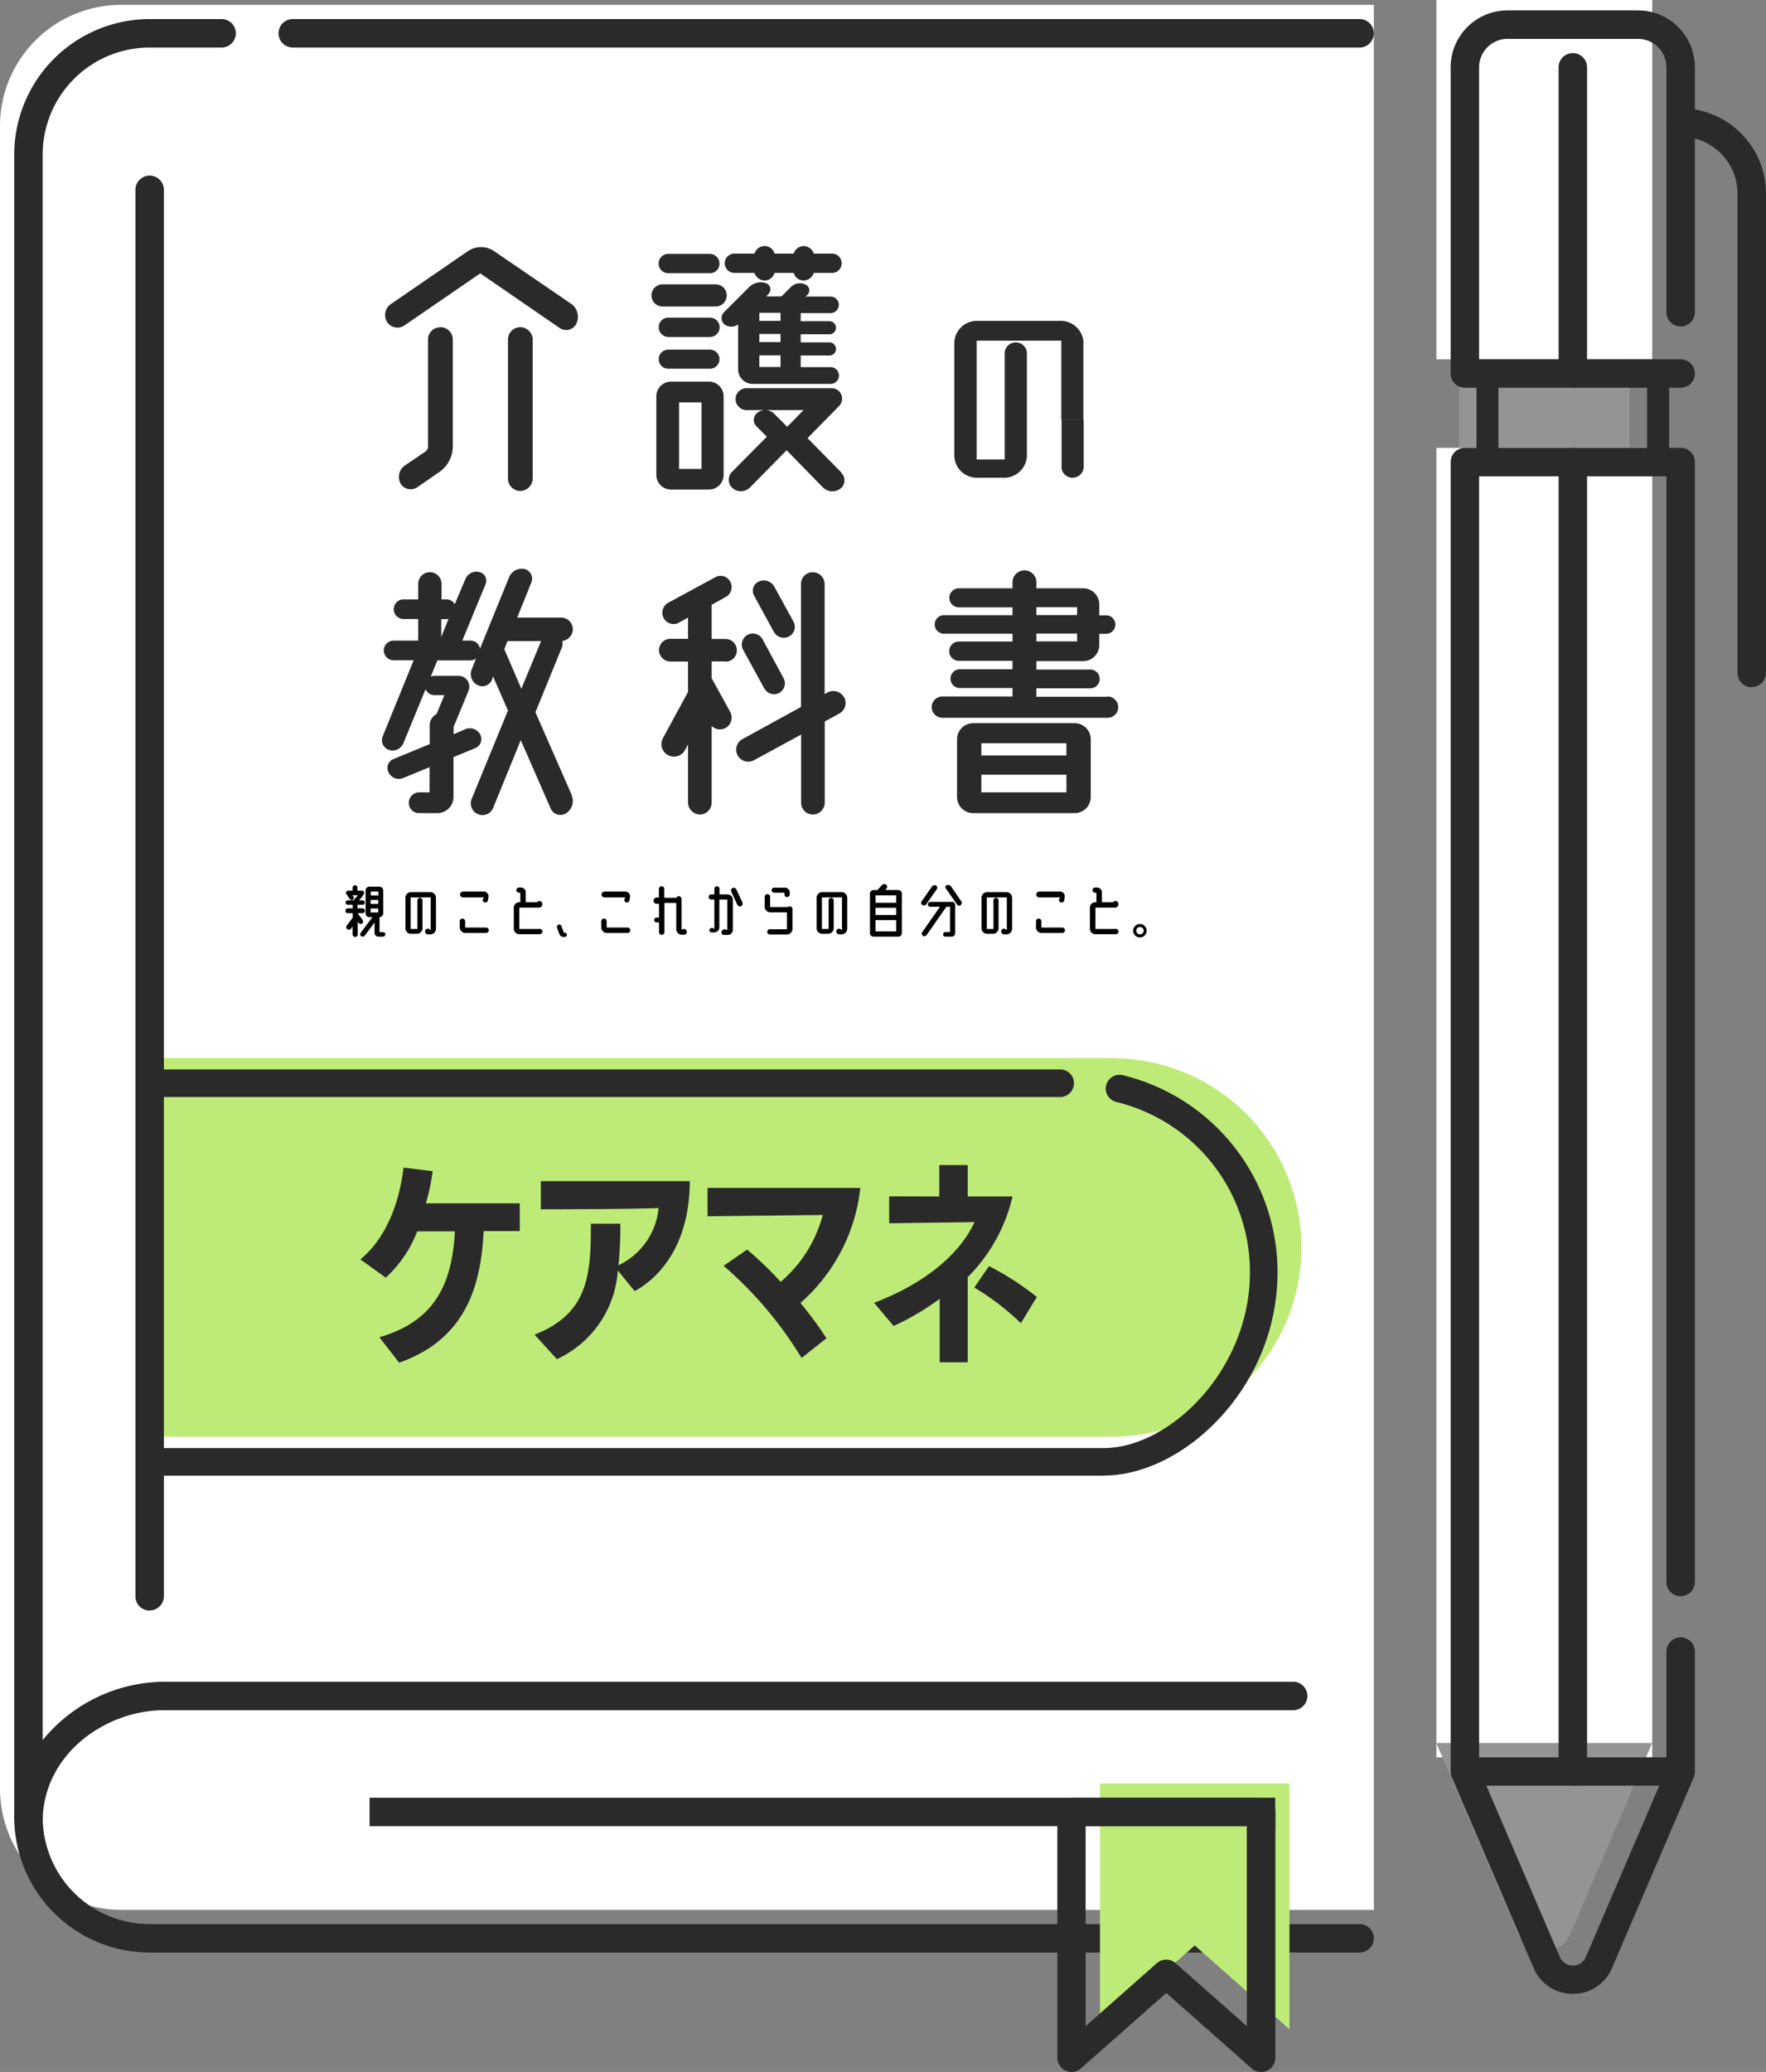
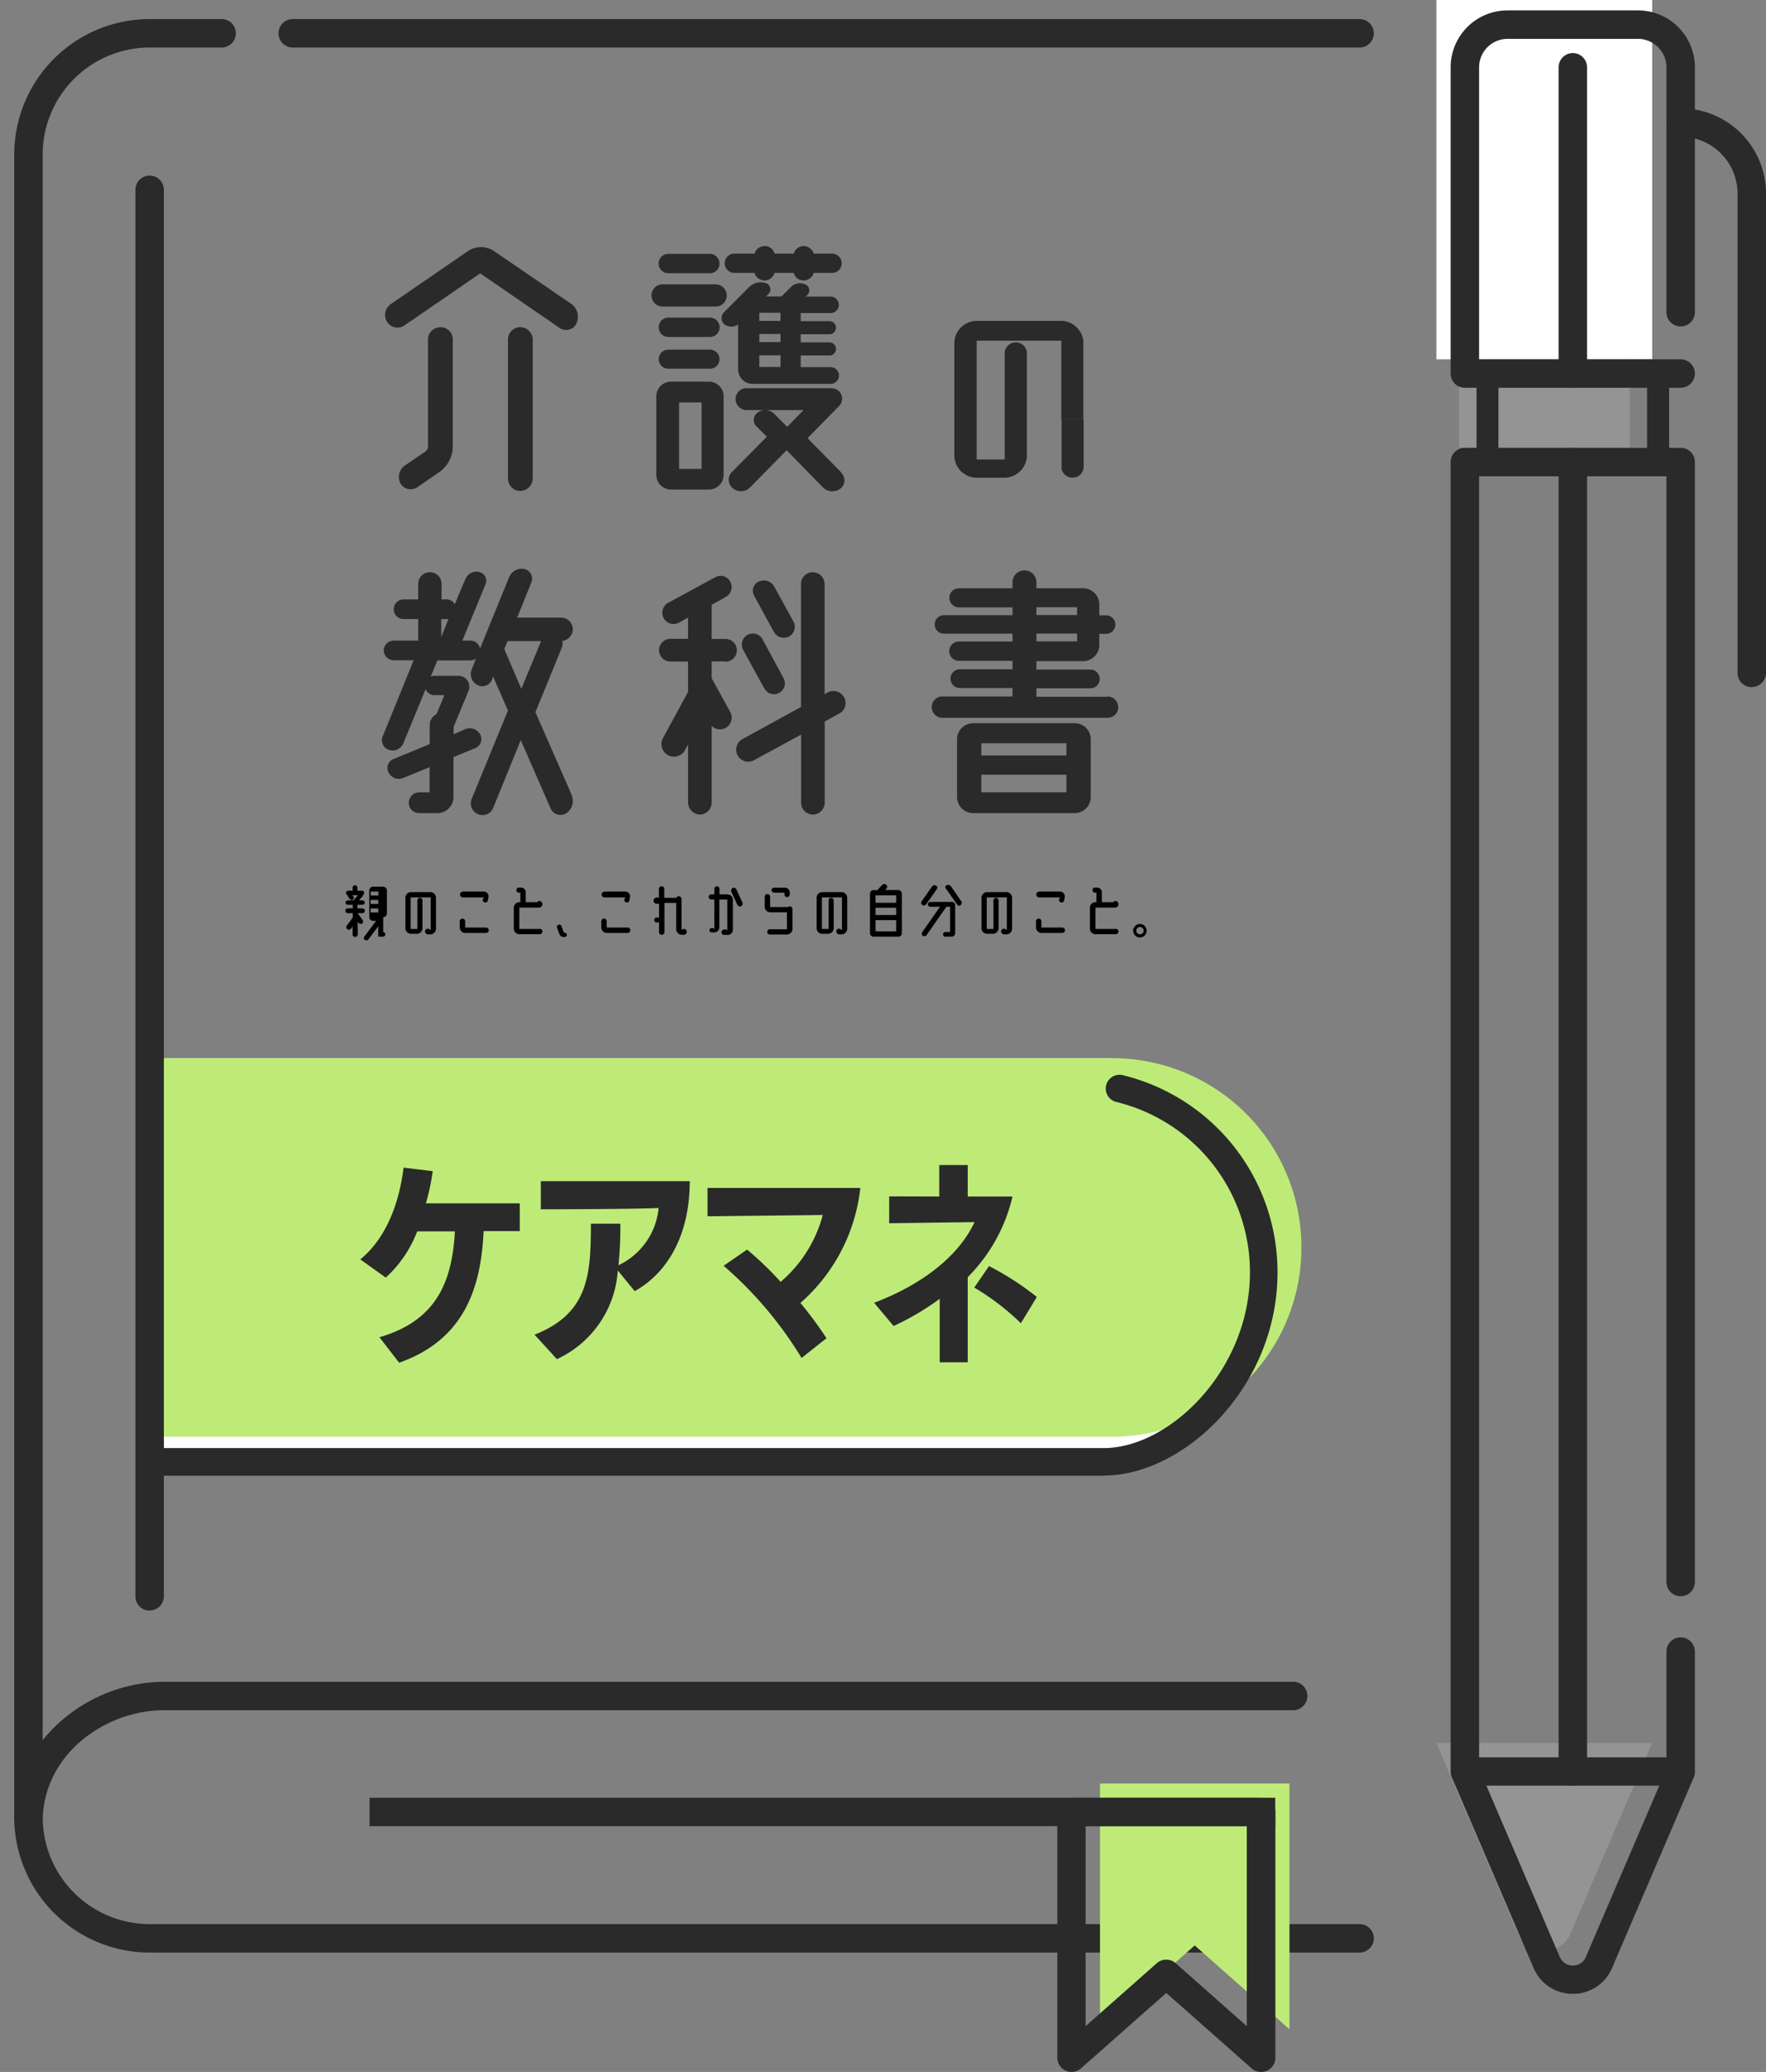
<svg xmlns="http://www.w3.org/2000/svg" width="124.15" height="145.6" viewBox="0 0 124.15 145.6">
  <rect x="0" y="0" width="124.15" height="145.6" fill="#808080" stroke="none" />
  <defs>
    <clipPath id="clip-path">
      <rect id="長方形_17595" data-name="長方形 17595" width="94.74" height="41.83" transform="translate(20.83 65.88)" fill="none" />
    </clipPath>
  </defs>
  <g id="layout" transform="translate(-10.65)">
    <g id="グループ_12239" data-name="グループ 12239">
      <rect id="長方形_17592" data-name="長方形 17592" width="12" height="6.22" transform="translate(125.22 31.46) rotate(180)" fill="#949494" />
      <rect id="長方形_17593" data-name="長方形 17593" width="15.17" height="25.25" transform="translate(111.63)" fill="#fff" />
-       <rect id="長方形_17594" data-name="長方形 17594" width="15.17" height="92.02" transform="translate(111.63 31.47)" fill="#fff" />
      <path id="パス_39171" data-name="パス 39171" d="M126.8,122.48l-5.75,13.41a2,2,0,0,1-3.68,0l-5.75-13.41" fill="#949494" />
      <g id="グループ_12238" data-name="グループ 12238">
-         <path id="パス_39172" data-name="パス 39172" d="M10.65,125.69V8.86A8.521,8.521,0,0,1,19.17.34h88.06V134.21H19.17a8.521,8.521,0,0,1-8.52-8.52h0" fill="#fff" />
        <g id="グループ_12234" data-name="グループ 12234">
          <g id="グループ_12230" data-name="グループ 12230">
            <g id="グループ_12228" data-name="グループ 12228">
              <g id="グループ_12227" data-name="グループ 12227">
                <path id="パス_39173" data-name="パス 39173" d="M50.81,21.35a1.127,1.127,0,0,1,.36,1.39.8.8,0,0,1-1.16.32l-5.6-3.85-5.33,3.66a.868.868,0,0,1-1.22-.25.929.929,0,0,1,.25-1.24l5.43-3.73a1.644,1.644,0,0,1,1.85,0l5.41,3.7Zm-9.19,1.64a.866.866,0,0,1,.86.86v7.54a2.2,2.2,0,0,1-.93,1.77l-1.58,1.09a.83.83,0,0,1-1.16-.27.982.982,0,0,1,.29-1.26l1.43-.97a.453.453,0,0,0,.21-.38V23.86A.854.854,0,0,1,41.6,23Zm5.6,0a.888.888,0,0,1,.88.88v9.75a.888.888,0,0,1-.88.88.871.871,0,0,1-.86-.88V23.87A.871.871,0,0,1,47.22,22.99Z" fill="#2a2a2a" />
                <path id="パス_39174" data-name="パス 39174" d="M60.96,21.54H57.23a.78.78,0,0,1,0-1.56h3.73a.78.78,0,0,1,0,1.56Zm-.47,5.28a1.029,1.029,0,0,1,1.03,1.03v5.52a1.029,1.029,0,0,1-1.03,1.03H57.82a1.029,1.029,0,0,1-1.03-1.03V27.85a1.029,1.029,0,0,1,1.03-1.03h2.67ZM57.63,19.2a.68.68,0,0,1,0-1.36h2.93a.681.681,0,0,1,.67.69.67.67,0,0,1-.67.67Zm2.93,3.12a.68.68,0,0,1,0,1.36H57.63a.681.681,0,0,1-.67-.69.67.67,0,0,1,.67-.67Zm0,2.25a.67.67,0,0,1,0,1.34H57.63a.67.67,0,0,1,0-1.34Zm-.59,8.38V28.28H58.39v4.67ZM62.54,22.8a.829.829,0,0,1-.93.02.581.581,0,0,1-.08-.86l1.77-1.77a1.148,1.148,0,0,1,1.2-.29.456.456,0,0,1,.17.76l-.15.17h1.07l.63-.63a.9.9,0,0,1,1.05-.21.446.446,0,0,1,.15.72l-.13.13h1.75a.58.58,0,0,1,0,1.16h-2.1v.57h2.02a.46.46,0,1,1,0,.92H66.94v.57h2.02a.465.465,0,0,1,.46.46.453.453,0,0,1-.46.46H66.94v.82h2.1a.59.59,0,0,1,0,1.18H63.57a1.029,1.029,0,0,1-1.03-1.03V22.81Zm-.26-3.62a.68.68,0,0,1,0-1.36h1.41a.759.759,0,0,1,.72-.53.711.711,0,0,1,.69.53h1.35a.732.732,0,0,1,.69-.53.766.766,0,0,1,.72.53h1.28a.68.68,0,1,1,0,1.36H67.86a.759.759,0,0,1-.72.53.711.711,0,0,1-.69-.53H65.1a.732.732,0,0,1-.69.53.766.766,0,0,1-.72-.53H62.28ZM69.8,33.24a.732.732,0,0,1-.06,1.09.944.944,0,0,1-1.24-.08l-2.55-2.61-2.57,2.61a.9.9,0,0,1-1.22.06.781.781,0,0,1-.06-1.14l2.23-2.25.23-.23-.74-.74a.632.632,0,0,1,.11-.97.9.9,0,0,1,1.16.11L66,30a1.488,1.488,0,0,1,.11-.13l1.03-1.05h-4a.781.781,0,0,1-.78-.78.764.764,0,0,1,.78-.76H69.1a.735.735,0,0,1,.53,1.26l-2.21,2.25,2.4,2.44ZM64.03,22.55h1.49v-.57H64.03Zm1.49,1.49v-.57H64.03v.57Zm0,1.75v-.82H64.03v.82Z" fill="#2a2a2a" />
                <path id="パス_39175" data-name="パス 39175" d="M50.83,55.87a1.026,1.026,0,0,1-.38,1.28.748.748,0,0,1-1.09-.34l-2.1-4.8-1.94,4.76a.8.8,0,0,1-1.07.44.816.816,0,0,1-.44-1.07l2.55-6.21-1.05-2.4-.08.25a.729.729,0,0,1-1.01.36.867.867,0,0,1-.4-1.12l.29-.74a.732.732,0,0,1-.4.13H41.39a.509.509,0,0,1-.04.11l-.42,1.03a.6.6,0,0,1,.27-.06h1.7a.765.765,0,0,1,.69,1.05l-1.01,2.44s-.02.06-.04.11v.51l.82-.36a.823.823,0,0,1,1.05.38.687.687,0,0,1-.34.95l-1.54.63v2.82a1.135,1.135,0,0,1-1.14,1.12H40.11a.717.717,0,0,1-.72-.72.734.734,0,0,1,.72-.74h.74V53.91L39,54.67a.8.8,0,0,1-1.03-.38.673.673,0,0,1,.34-.95l2.55-1.05V50.96a.872.872,0,0,1,.48-.78l.55-1.33H41.2a.668.668,0,0,1-.63-.42l-1.56,3.79A.821.821,0,0,1,38,52.7a.718.718,0,0,1-.44-.97l2.17-5.33H38.32a.7.7,0,0,1-.69-.69.685.685,0,0,1,.69-.69h1.73V43.5H39.02a.69.69,0,1,1,0-1.38h1.03V41.03a.82.82,0,0,1,1.64,0v1.09h.34a.661.661,0,0,1,.59.34l.74-1.75a.834.834,0,0,1,.99-.51.624.624,0,0,1,.44.84l-1.64,3.98h.57a.654.654,0,0,1,.67.57l2.06-5.05a.958.958,0,0,1,1.09-.55.7.7,0,0,1,.46.95l-.99,2.46H50.1a.824.824,0,0,1,.82.82.841.841,0,0,1-.74.82.8.8,0,0,1-.04.48l-1.85,4.53,2.55,5.81ZM42.01,43.51h-.34v1.26l.51-1.28A1.3,1.3,0,0,1,42.01,43.51Zm4.11,2.15L47.3,48.4l1.39-3.35H46.33l-.23.57a.062.062,0,0,0,.02.04Z" fill="#2a2a2a" />
                <path id="パス_39176" data-name="パス 39176" d="M61.65,46.48h-.97v1.18l1.31,2.38a.835.835,0,0,1-.34,1.12.819.819,0,0,1-.97-.15V56.4a.841.841,0,0,1-.82.84.858.858,0,0,1-.84-.84V52.32l-.21.38a.881.881,0,1,1-1.56-.82l1.77-3.26V46.49H57.76a.812.812,0,0,1-.78-.8.8.8,0,0,1,.78-.8h1.26V43.4l-.65.36a.782.782,0,0,1-1.07-.34.8.8,0,0,1,.34-1.07l3.3-1.79a.764.764,0,0,1,1.05.32.792.792,0,0,1-.32,1.07l-.99.55v2.4h.97a.8.8,0,0,1,0,1.6ZM70,49.01a.847.847,0,0,1-.36,1.14l-1.01.55v5.7a.845.845,0,0,1-.84.84.828.828,0,0,1-.82-.84V51.62l-3.33,1.81a.845.845,0,1,1-.78-1.5l4.1-2.25V41.03a.824.824,0,0,1,.82-.82.841.841,0,0,1,.84.82v7.75l.23-.13a.853.853,0,0,1,1.14.36Zm-5.62-.63-1.49-2.72a.776.776,0,1,1,1.37-.73l1.47,2.72a.763.763,0,1,1-1.34.73Zm.68-3.96-1.39-2.55a.708.708,0,0,1,.34-1.01.839.839,0,0,1,1.07.36l1.35,2.46a.769.769,0,0,1-.32,1.05.787.787,0,0,1-1.05-.32Z" fill="#2a2a2a" />
                <path id="パス_39177" data-name="パス 39177" d="M88.52,48.94a.756.756,0,0,1,.74.76.738.738,0,0,1-.74.74H76.9a.75.75,0,0,1,0-1.5h4.93v-.59h-3.7a.66.66,0,1,1,0-1.32h3.7v-.59H78.06a.68.68,0,0,1,0-1.36h3.77v-.55H77.01a.65.65,0,0,1,0-1.3h4.82v-.55H78.06a.67.67,0,1,1,0-1.34h3.77v-.42a.84.84,0,1,1,1.68,0v.42h3.28a1.135,1.135,0,0,1,1.14,1.12v.78h.48a.65.65,0,0,1,0,1.3h-.48v.78a1.139,1.139,0,0,1-1.14,1.14H83.51v.59H87.3a.66.66,0,1,1,0,1.32H83.51v.59h5.01Zm-2.31,1.88a1.131,1.131,0,0,1,1.12,1.12v4.08a1.131,1.131,0,0,1-1.12,1.12H79.07a1.135,1.135,0,0,1-1.14-1.12V51.94a1.135,1.135,0,0,1,1.14-1.12h7.14Zm-.59,1.41H79.64v.86h5.98Zm-5.98,3.45h5.98V54.44H79.64Zm3.87-13.01v.55h2.86v-.55Zm0,1.85v.55h2.86v-.55Z" fill="#2a2a2a" />
              </g>
              <path id="パス_39178" data-name="パス 39178" d="M85.27,32.88a.786.786,0,0,0,1.56,0V29.49H85.28v3.39Z" fill="#2a2a2a" />
              <path id="パス_39179" data-name="パス 39179" d="M86.82,24.05a1.6,1.6,0,0,0-1.69-1.5H79.41a1.586,1.586,0,0,0-1.67,1.5v8.02a1.586,1.586,0,0,0,1.67,1.5h1.74a1.6,1.6,0,0,0,1.69-1.5V24.75a.786.786,0,0,0-1.56,0v7.54H79.31V23.94h5.95v5.55h1.55V24.06Z" fill="#2a2a2a" />
            </g>
            <g id="グループ_12229" data-name="グループ 12229">
-               <path id="パス_39180" data-name="パス 39180" d="M36.12,64.89a.188.188,0,0,1-.26-.04l-.06-.09v.9a.18.18,0,0,1-.36,0V65.1l-.11.16a.186.186,0,1,1-.3-.22l.42-.56v-.31H35.1a.17.17,0,0,1,0-.34h.35v-.25H35.1a.155.155,0,1,1,0-.31h.4l.31-.36h-.39l.08.1a.148.148,0,0,1-.04.21.17.17,0,0,1-.22-.04L35.11,63a.405.405,0,0,1-.03-.1.163.163,0,0,1-.11-.15.158.158,0,0,1,.16-.16h.31v-.21a.169.169,0,0,1,.17-.17.175.175,0,0,1,.17.17v.21h.31a.158.158,0,0,1,.16.16.184.184,0,0,1-.08.14.116.116,0,0,1-.04.1l-.24.28h.24a.164.164,0,0,1,.16.16.15.15,0,0,1-.16.15h-.35v.25h.35a.17.17,0,0,1,0,.34h-.34l.35.47a.182.182,0,0,1-.04.26Zm1.46.61a.16.16,0,0,1,0,.32h-.34a.265.265,0,0,1-.26-.26v-.73l-.69.92a.187.187,0,0,1-.25.04.163.163,0,0,1-.04-.23l.83-1.11h-.22a.265.265,0,0,1-.26-.26V62.57a.265.265,0,0,1,.26-.26h.72a.265.265,0,0,1,.26.26v1.62a.265.265,0,0,1-.26.26h0V65.5h.25Zm-.33-2.85h-.54v.28h.54Zm-.55.59v.28h.54v-.28Zm0,.6v.28h.54v-.28H36.7Z" />
+               <path id="パス_39180" data-name="パス 39180" d="M36.12,64.89a.188.188,0,0,1-.26-.04l-.06-.09v.9a.18.18,0,0,1-.36,0V65.1l-.11.16a.186.186,0,1,1-.3-.22l.42-.56v-.31H35.1a.17.17,0,0,1,0-.34h.35v-.25H35.1a.155.155,0,1,1,0-.31h.4l.31-.36h-.39l.08.1a.148.148,0,0,1-.04.21.17.17,0,0,1-.22-.04L35.11,63a.405.405,0,0,1-.03-.1.163.163,0,0,1-.11-.15.158.158,0,0,1,.16-.16h.31v-.21a.169.169,0,0,1,.17-.17.175.175,0,0,1,.17.17v.21h.31a.158.158,0,0,1,.16.16.184.184,0,0,1-.08.14.116.116,0,0,1-.04.1l-.24.28h.24a.164.164,0,0,1,.16.16.15.15,0,0,1-.16.15h-.35v.25h.35a.17.17,0,0,1,0,.34h-.34l.35.47a.182.182,0,0,1-.04.26Zm1.46.61a.16.16,0,0,1,0,.32h-.34v-.73l-.69.92a.187.187,0,0,1-.25.04.163.163,0,0,1-.04-.23l.83-1.11h-.22a.265.265,0,0,1-.26-.26V62.57a.265.265,0,0,1,.26-.26h.72a.265.265,0,0,1,.26.26v1.62a.265.265,0,0,1-.26.26h0V65.5h.25Zm-.33-2.85h-.54v.28h.54Zm-.55.59v.28h.54v-.28Zm0,.6v.28h.54v-.28H36.7Z" />
              <path id="パス_39181" data-name="パス 39181" d="M40.9,62.69a.4.4,0,0,1,.4.4v2.17a.4.4,0,0,1-.4.4h-.16a.208.208,0,0,1-.2-.26.192.192,0,0,1,.3-.1l.09.06v-2.3H39.52v2.22h.47V63.27a.179.179,0,0,1,.18-.18.186.186,0,0,1,.18.18v1.95a.4.4,0,0,1-.4.4h-.41a.393.393,0,0,1-.39-.4V63.09a.393.393,0,0,1,.39-.4h1.35Z" />
              <path id="パス_39182" data-name="パス 39182" d="M43.35,65.18h1.47a.19.19,0,0,1,0,.38H43.37a.393.393,0,0,1-.4-.39v-.43a.19.19,0,1,1,.38,0v.44Zm-.17-2.53h1.48a.337.337,0,0,1,.33.39l-.04.23a.183.183,0,1,1-.3-.17l.05-.04H43.19a.2.2,0,1,1,0-.4Z" />
              <path id="パス_39183" data-name="パス 39183" d="M48.59,65.27a.19.19,0,0,1,0,.38H47.17a.393.393,0,0,1-.4-.39V63.79a.387.387,0,0,1,.4-.39h.06v-.67h-.1a.18.18,0,1,1,0-.36h.15a.333.333,0,0,1,.33.33v.7h.78l.06-.04a.2.2,0,0,1,.32.12.24.24,0,0,1-.24.3H47.16v1.5H48.6Z" />
              <path id="パス_39184" data-name="パス 39184" d="M50.29,65.54h.06a.15.15,0,1,1,0,.3h-.08a.3.3,0,0,1-.3-.22l-.16-.43a.164.164,0,1,1,.31-.11l.17.45Z" />
              <path id="パス_39185" data-name="パス 39185" d="M53.3,65.18h1.47a.19.19,0,0,1,0,.38H53.32a.393.393,0,0,1-.4-.39v-.43a.19.19,0,1,1,.38,0v.44Zm-.17-2.53h1.48a.337.337,0,0,1,.33.39l-.04.23a.183.183,0,1,1-.3-.17l.05-.04H53.14a.2.2,0,1,1,0-.4Z" />
              <path id="パス_39186" data-name="パス 39186" d="M58.92,65.4a.215.215,0,0,1-.2.29h-.13a.4.4,0,0,1-.4-.4V63.45h-.83V65.5a.19.19,0,0,1-.19.19.184.184,0,0,1-.19-.19v-.68h-.17a.17.17,0,1,1,0-.34h.17v-.97h-.17a.215.215,0,0,1-.2-.29.249.249,0,0,1,.36-.12h0v-.63a.19.19,0,0,1,.38,0v.62h.85a.175.175,0,0,1,.17-.11.2.2,0,0,1,.19.19v2.19l.03-.03a.2.2,0,0,1,.32.07Z" />
              <path id="パス_39187" data-name="パス 39187" d="M61.81,62.86a.359.359,0,0,1,.36.36v2.12a.359.359,0,0,1-.36.36h-.26a.18.18,0,0,1-.17-.24.234.234,0,0,1,.32-.13l.08.04V63.21h-.56v1.95a.356.356,0,0,1-.35.36h-.2a.152.152,0,0,1-.14-.2.187.187,0,0,1,.26-.09l.08.05V63.21h-.22a.18.18,0,0,1,0-.36h.22v-.39a.18.18,0,0,1,.36,0v.39h.58Zm1.03.56a.207.207,0,0,1-.09.26.2.2,0,0,1-.26-.09l-.43-.93a.211.211,0,0,1,.09-.26.207.207,0,0,1,.26.09l.43.92Z" />
              <path id="パス_39188" data-name="パス 39188" d="M66.16,63.69a.192.192,0,0,1,.2.19v1.39a.4.4,0,0,1-.4.4H64.78a.184.184,0,0,1-.19-.19.176.176,0,0,1,.19-.18h1.19V64.11H64.8a.393.393,0,0,1-.39-.4v-.69a.19.19,0,0,1,.38,0v.72h1.25a.341.341,0,0,1,.13-.05Zm-1.1-.97a.17.17,0,1,1,0-.34h.78a.333.333,0,0,1,.33.33v.14a.2.2,0,0,1-.19.19.182.182,0,0,1-.18-.19v-.12h-.73Z" />
              <path id="パス_39189" data-name="パス 39189" d="M69.81,62.69a.4.4,0,0,1,.4.4v2.17a.4.4,0,0,1-.4.4h-.16a.208.208,0,0,1-.2-.26.192.192,0,0,1,.3-.1l.09.06v-2.3H68.43v2.22h.47V63.27a.179.179,0,0,1,.18-.18.186.186,0,0,1,.18.18v1.95a.4.4,0,0,1-.4.4h-.41a.393.393,0,0,1-.39-.4V63.09a.393.393,0,0,1,.39-.4H69.8Z" />
              <path id="パス_39190" data-name="パス 39190" d="M73.81,62.55a.243.243,0,0,1,.24.24v2.79a.243.243,0,0,1-.24.24H72.05a.243.243,0,0,1-.24-.24V62.79a.243.243,0,0,1,.24-.24h.28l.33-.36a.216.216,0,0,1,.29-.02.191.191,0,0,1,.02.27l-.09.1h.93Zm-.16.37H72.2v.52h1.45Zm-1.45.87v.51h1.45v-.51H72.2Zm0,1.66h1.45v-.79H72.2Z" />
              <path id="パス_39191" data-name="パス 39191" d="M75.49,63.59a.178.178,0,0,1-.05-.25l.73-1.04a.218.218,0,0,1,.28-.07.171.171,0,0,1,.06.25l-.75,1.07a.2.2,0,0,1-.26.05Zm2.07-.22a.237.237,0,0,1,.24.24v1.97a.243.243,0,0,1-.24.24h-.45a.152.152,0,0,1-.16-.16.175.175,0,0,1,.17-.17h.32V63.72h-.26l-1.39,1.99a.19.19,0,0,1-.26.05.178.178,0,0,1-.05-.25l1.25-1.79h-.68a.17.17,0,0,1,0-.34h1.52Zm.66-.06a.216.216,0,0,1-.03.29.162.162,0,0,1-.25-.03l-.8-1.14a.148.148,0,0,1,.07-.23.267.267,0,0,1,.29.08l.71,1.03Z" />
              <path id="パス_39192" data-name="パス 39192" d="M81.4,62.69a.4.4,0,0,1,.4.4v2.17a.4.4,0,0,1-.4.4h-.16a.208.208,0,0,1-.2-.26.192.192,0,0,1,.3-.1l.09.06v-2.3H80.02v2.22h.47V63.27a.179.179,0,0,1,.18-.18.186.186,0,0,1,.18.18v1.95a.4.4,0,0,1-.4.4h-.41a.393.393,0,0,1-.39-.4V63.09a.393.393,0,0,1,.39-.4h1.35Z" />
              <path id="パス_39193" data-name="パス 39193" d="M83.86,65.18h1.47a.19.19,0,0,1,0,.38H83.88a.393.393,0,0,1-.4-.39v-.43a.19.19,0,0,1,.38,0v.44Zm-.17-2.53h1.48a.337.337,0,0,1,.33.39l-.04.23a.183.183,0,1,1-.3-.17l.05-.04H83.7a.2.2,0,0,1,0-.4Z" />
              <path id="パス_39194" data-name="パス 39194" d="M89.09,65.27a.19.19,0,0,1,0,.38H87.67a.393.393,0,0,1-.4-.39V63.79a.387.387,0,0,1,.4-.39h.06v-.67h-.1a.18.18,0,0,1,0-.36h.15a.333.333,0,0,1,.33.33v.7h.78l.06-.04a.2.2,0,0,1,.32.12.24.24,0,0,1-.24.3H87.66v1.5H89.1Z" />
              <path id="パス_39195" data-name="パス 39195" d="M90.79,64.93a.476.476,0,0,1,.47.47.475.475,0,1,1-.95,0A.478.478,0,0,1,90.79,64.93Zm0,.21a.258.258,0,0,0-.26.26.26.26,0,1,0,.26-.26Z" />
            </g>
          </g>
          <g id="グループ_12233" data-name="グループ 12233" clip-path="url(#clip-path)">
            <g id="グループ_12232" data-name="グループ 12232">
              <g id="グループ_11138" data-name="グループ 11138">
                <g id="グループ_11136" data-name="グループ 11136">
                  <path id="パス_36496" data-name="パス 36496" d="M86.19,76.74H14.27A13.294,13.294,0,0,0,.97,90.04h0a13.3,13.3,0,0,0,13.3,13.31H86.19a13.294,13.294,0,0,0,13.3-13.3h0a13.294,13.294,0,0,0-13.3-13.3h0" fill="#fff" />
                  <path id="パス_36497" data-name="パス 36497" d="M88.84,74.35H16.92a13.294,13.294,0,0,0-13.3,13.3h0a13.3,13.3,0,0,0,13.3,13.31H88.84a13.29,13.29,0,0,0,13.3-13.28v-.02h0a13.294,13.294,0,0,0-13.3-13.3h0" fill="#beeb78" />
                  <path id="パス_39196" data-name="パス 39196" d="M88.24,103.7H22.23a.97.97,0,0,1,0-1.94h66c4.66,0,10.29-5.5,10.29-12.34A12.3,12.3,0,0,0,89.1,77.43a.968.968,0,0,1,.46-1.88,14.239,14.239,0,0,1,10.9,13.87c0,8.04-6.57,14.27-12.22,14.27Z" fill="#2a2a2a" />
-                   <path id="パス_39197" data-name="パス 39197" d="M14.27,103.69a14.27,14.27,0,0,1,0-28.54H85.18a.97.97,0,0,1,0,1.94H14.27a12.335,12.335,0,0,0,0,24.67.97.97,0,0,1,.01,1.94Z" fill="#2a2a2a" />
                </g>
              </g>
              <g id="グループ_12231" data-name="グループ 12231">
                <path id="パス_39198" data-name="パス 39198" d="M37.32,93.97c4.11-1.18,5.12-4.04,5.31-7.44H39.98a8.526,8.526,0,0,1-2.21,3.25L35.98,88.5c2.05-1.68,2.8-4.45,3.04-6.45l2.05.25a15.18,15.18,0,0,1-.48,2.26h6.6v1.95H44.65c-.18,3.66-1.14,7.56-5.94,9.25L37.3,93.94Z" fill="#2a2a2a" />
                <path id="パス_39199" data-name="パス 39199" d="M54.08,89.29a7.381,7.381,0,0,1-4.28,6.22l-1.57-1.72c3.78-1.49,3.96-4.18,3.96-7.8h2.07a26.938,26.938,0,0,1-.13,2.92,4.953,4.953,0,0,0,2.82-4.02c-1.83.08-7.49.09-8.28.09V83H59.14c0,3.98-1.71,6.54-3.87,7.73l-1.18-1.44Z" fill="#2a2a2a" />
                <path id="パス_39200" data-name="パス 39200" d="M66.99,95.41a27.137,27.137,0,0,0-5.47-6.46l1.65-1.14a23.633,23.633,0,0,1,2.36,2.27,9.31,9.31,0,0,0,2.96-4.7l-8.1.09V83.48H71.13a12.533,12.533,0,0,1-4.21,8.08,26.5,26.5,0,0,1,1.83,2.48l-1.74,1.38Z" fill="#2a2a2a" />
                <path id="パス_39201" data-name="パス 39201" d="M76.71,95.73V91.27a18.279,18.279,0,0,1-3.24,1.91L72.1,91.55c3.63-1.38,6.03-3.45,7.06-5.67l-6,.08V84.07l3.52.01V81.87h2v2.21h3.15a11.8,11.8,0,0,1-3.15,5.67v5.98H76.7Zm5.7-2.75a17.167,17.167,0,0,0-3.27-2.5l1.04-1.51a20.005,20.005,0,0,1,3.36,2.17l-1.12,1.84Z" fill="#2a2a2a" />
              </g>
            </g>
          </g>
        </g>
        <g id="グループ_12235" data-name="グループ 12235">
          <path id="パス_39202" data-name="パス 39202" d="M121.22,140.11a2.966,2.966,0,0,1-2.76-1.82l-5.75-13.41a1,1,0,0,1,1.84-.78l5.75,13.41a.988.988,0,0,0,.92.61.971.971,0,0,0,.92-.61l5.75-13.41a1,1,0,0,1,1.84.78l-5.75,13.41a2.966,2.966,0,0,1-2.76,1.82Z" fill="#2a2a2a" />
          <path id="パス_39203" data-name="パス 39203" d="M128.8,125.48H113.63a1,1,0,0,1-1-1V32.47a1,1,0,0,1,1-1H128.8a.99.99,0,0,1,1,1v78.7a1,1,0,1,1-2,0V33.47H114.63v90.02H127.8v-7.43a1,1,0,0,1,2,0v8.43a1,1,0,0,1-1,1Z" fill="#2a2a2a" />
          <path id="パス_39204" data-name="パス 39204" d="M128.8,27.25H113.63a1,1,0,0,1-1-1V4.73a4,4,0,0,1,4-4h9.17a4,4,0,0,1,4,4V21.94a1,1,0,1,1-2,0V4.73a2.006,2.006,0,0,0-2-2h-9.17a2.006,2.006,0,0,0-2,2V25.25H128.8a1,1,0,0,1,0,2Z" fill="#2a2a2a" />
          <path id="パス_39205" data-name="パス 39205" d="M133.8,48.29a1,1,0,0,1-1-1V13.61a4,4,0,0,0-4-4,1,1,0,0,1,0-2,6,6,0,0,1,6,6V47.28a1,1,0,0,1-1,1Z" fill="#2a2a2a" />
          <path id="パス_39206" data-name="パス 39206" d="M127.22,33.24h-12a.77.77,0,0,1-.77-.77V26.25a.77.77,0,0,1,.77-.77h12a.77.77,0,0,1,.77.77v6.22A.77.77,0,0,1,127.22,33.24Zm-11.23-1.55h10.45V27.02H115.99Z" fill="#2a2a2a" />
          <path id="パス_39207" data-name="パス 39207" d="M121.22,125.48a1,1,0,0,1-1-1V32.47a1,1,0,0,1,2,0v92.02a1,1,0,0,1-1,1Z" fill="#2a2a2a" />
          <path id="パス_39208" data-name="パス 39208" d="M121.22,27.25a1,1,0,0,1-1-1V4.73a1,1,0,0,1,2,0V26.25A1,1,0,0,1,121.22,27.25Z" fill="#2a2a2a" />
        </g>
        <g id="グループ_12237" data-name="グループ 12237">
          <g id="グループ_12236" data-name="グループ 12236">
            <path id="パス_39209" data-name="パス 39209" d="M106.23,137.21H21.17a9.53,9.53,0,0,1-9.52-9.52,1,1,0,0,1,2,0,7.524,7.524,0,0,0,7.52,7.52h85.06a1,1,0,1,1,0,2Z" fill="#2a2a2a" />
            <path id="パス_39210" data-name="パス 39210" d="M101.3,142.6l-6.66-5.89-6.66,5.89V125.33H101.3Z" fill="#beeb78" />
            <path id="パス_39211" data-name="パス 39211" d="M99.3,145.6a1,1,0,0,1-.66-.25l-6-5.3-6,5.3a1,1,0,0,1-1.66-.75V127.33a1,1,0,0,1,1-1H99.31a1,1,0,0,1,1,1V144.6a1,1,0,0,1-.59.91.978.978,0,0,1-.41.09Zm-6.66-7.89a.973.973,0,0,1,.66.25l5,4.42V128.33H86.97v14.05l5-4.42a.991.991,0,0,1,.66-.25Z" fill="#2a2a2a" />
            <path id="パス_39212" data-name="パス 39212" d="M21.17,113.18a1,1,0,0,1-1-1V13.34a1,1,0,1,1,2,0v98.83a1,1,0,0,1-1,1Z" fill="#2a2a2a" />
            <rect id="長方形_17596" data-name="長方形 17596" width="63.67" height="2" transform="translate(36.63 126.33)" fill="#2a2a2a" />
          </g>
          <path id="パス_39213" data-name="パス 39213" d="M106.23,3.34h-75a1,1,0,0,1,0-2h75a1,1,0,0,1,0,2Z" fill="#2a2a2a" />
          <path id="パス_39214" data-name="パス 39214" d="M12.65,128.69h-.02a1.006,1.006,0,0,1-.98-1V10.86a9.53,9.53,0,0,1,9.52-9.52h5.06a1,1,0,0,1,0,2H21.17a7.524,7.524,0,0,0-7.52,7.52V122.28a11.125,11.125,0,0,1,8.52-4.1h79.39a1,1,0,0,1,0,2H22.17c-3.94,0-8.32,2.89-8.52,7.56a1,1,0,0,1-1,.96Z" fill="#2a2a2a" />
        </g>
      </g>
    </g>
  </g>
</svg>